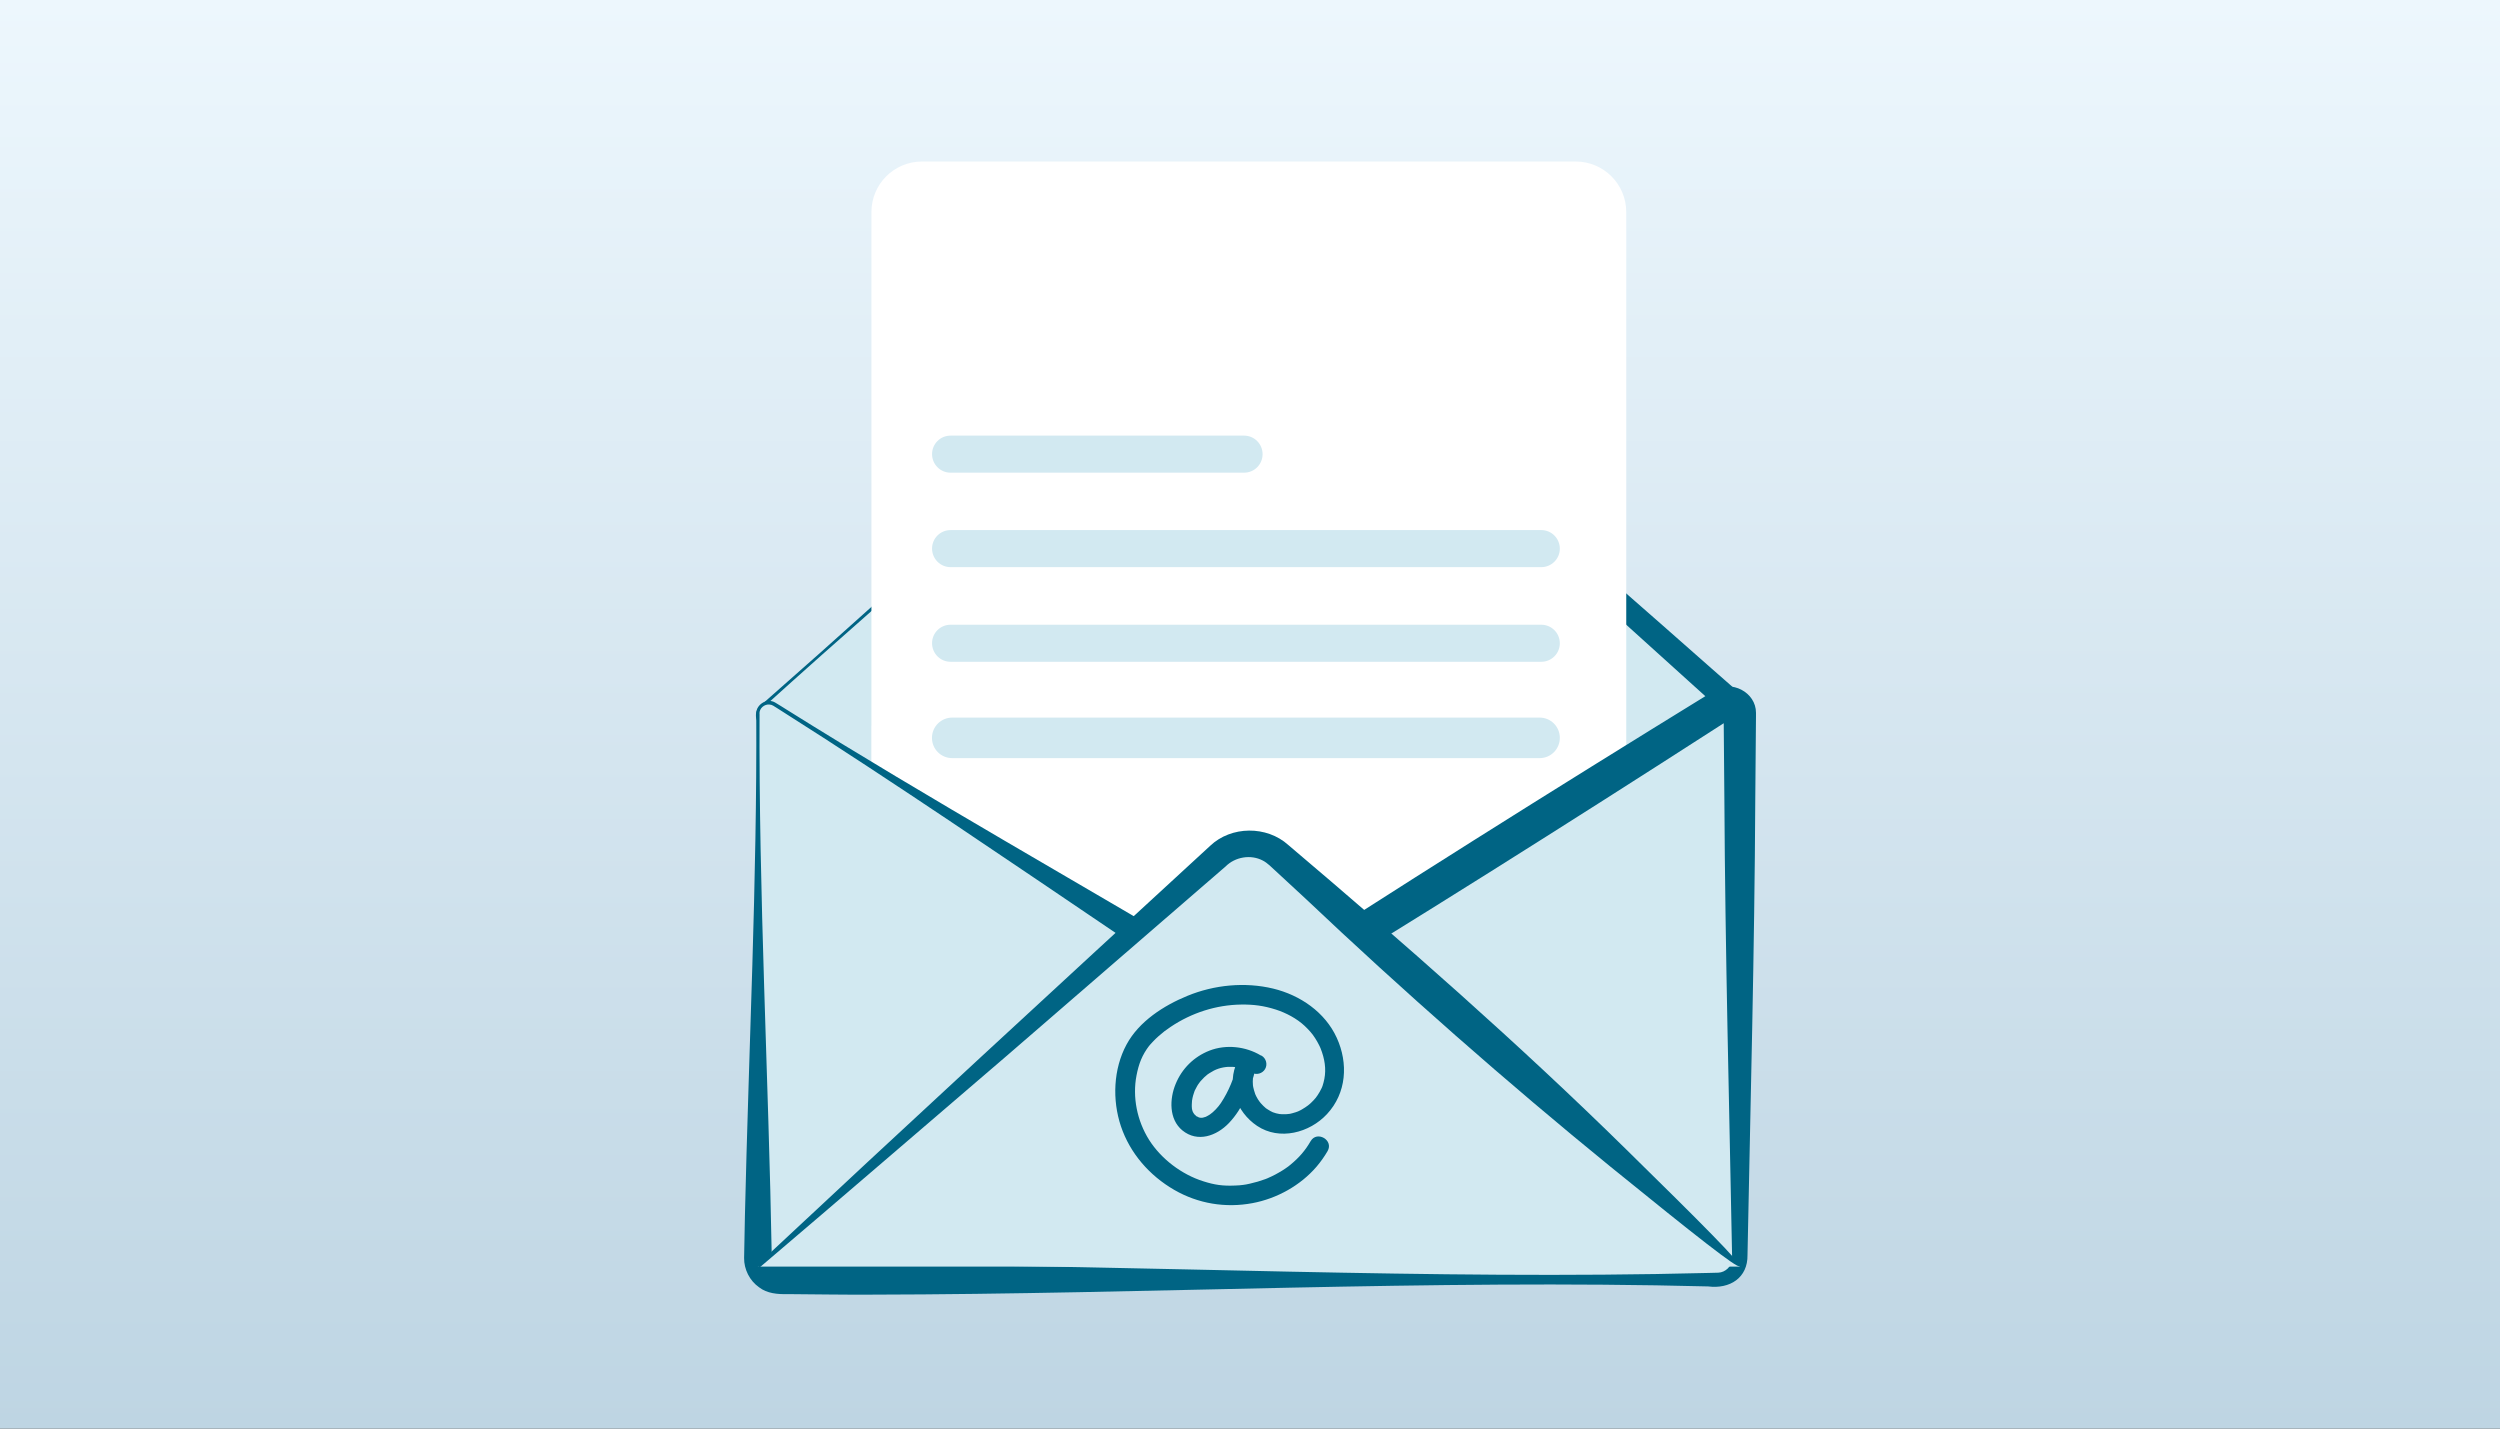
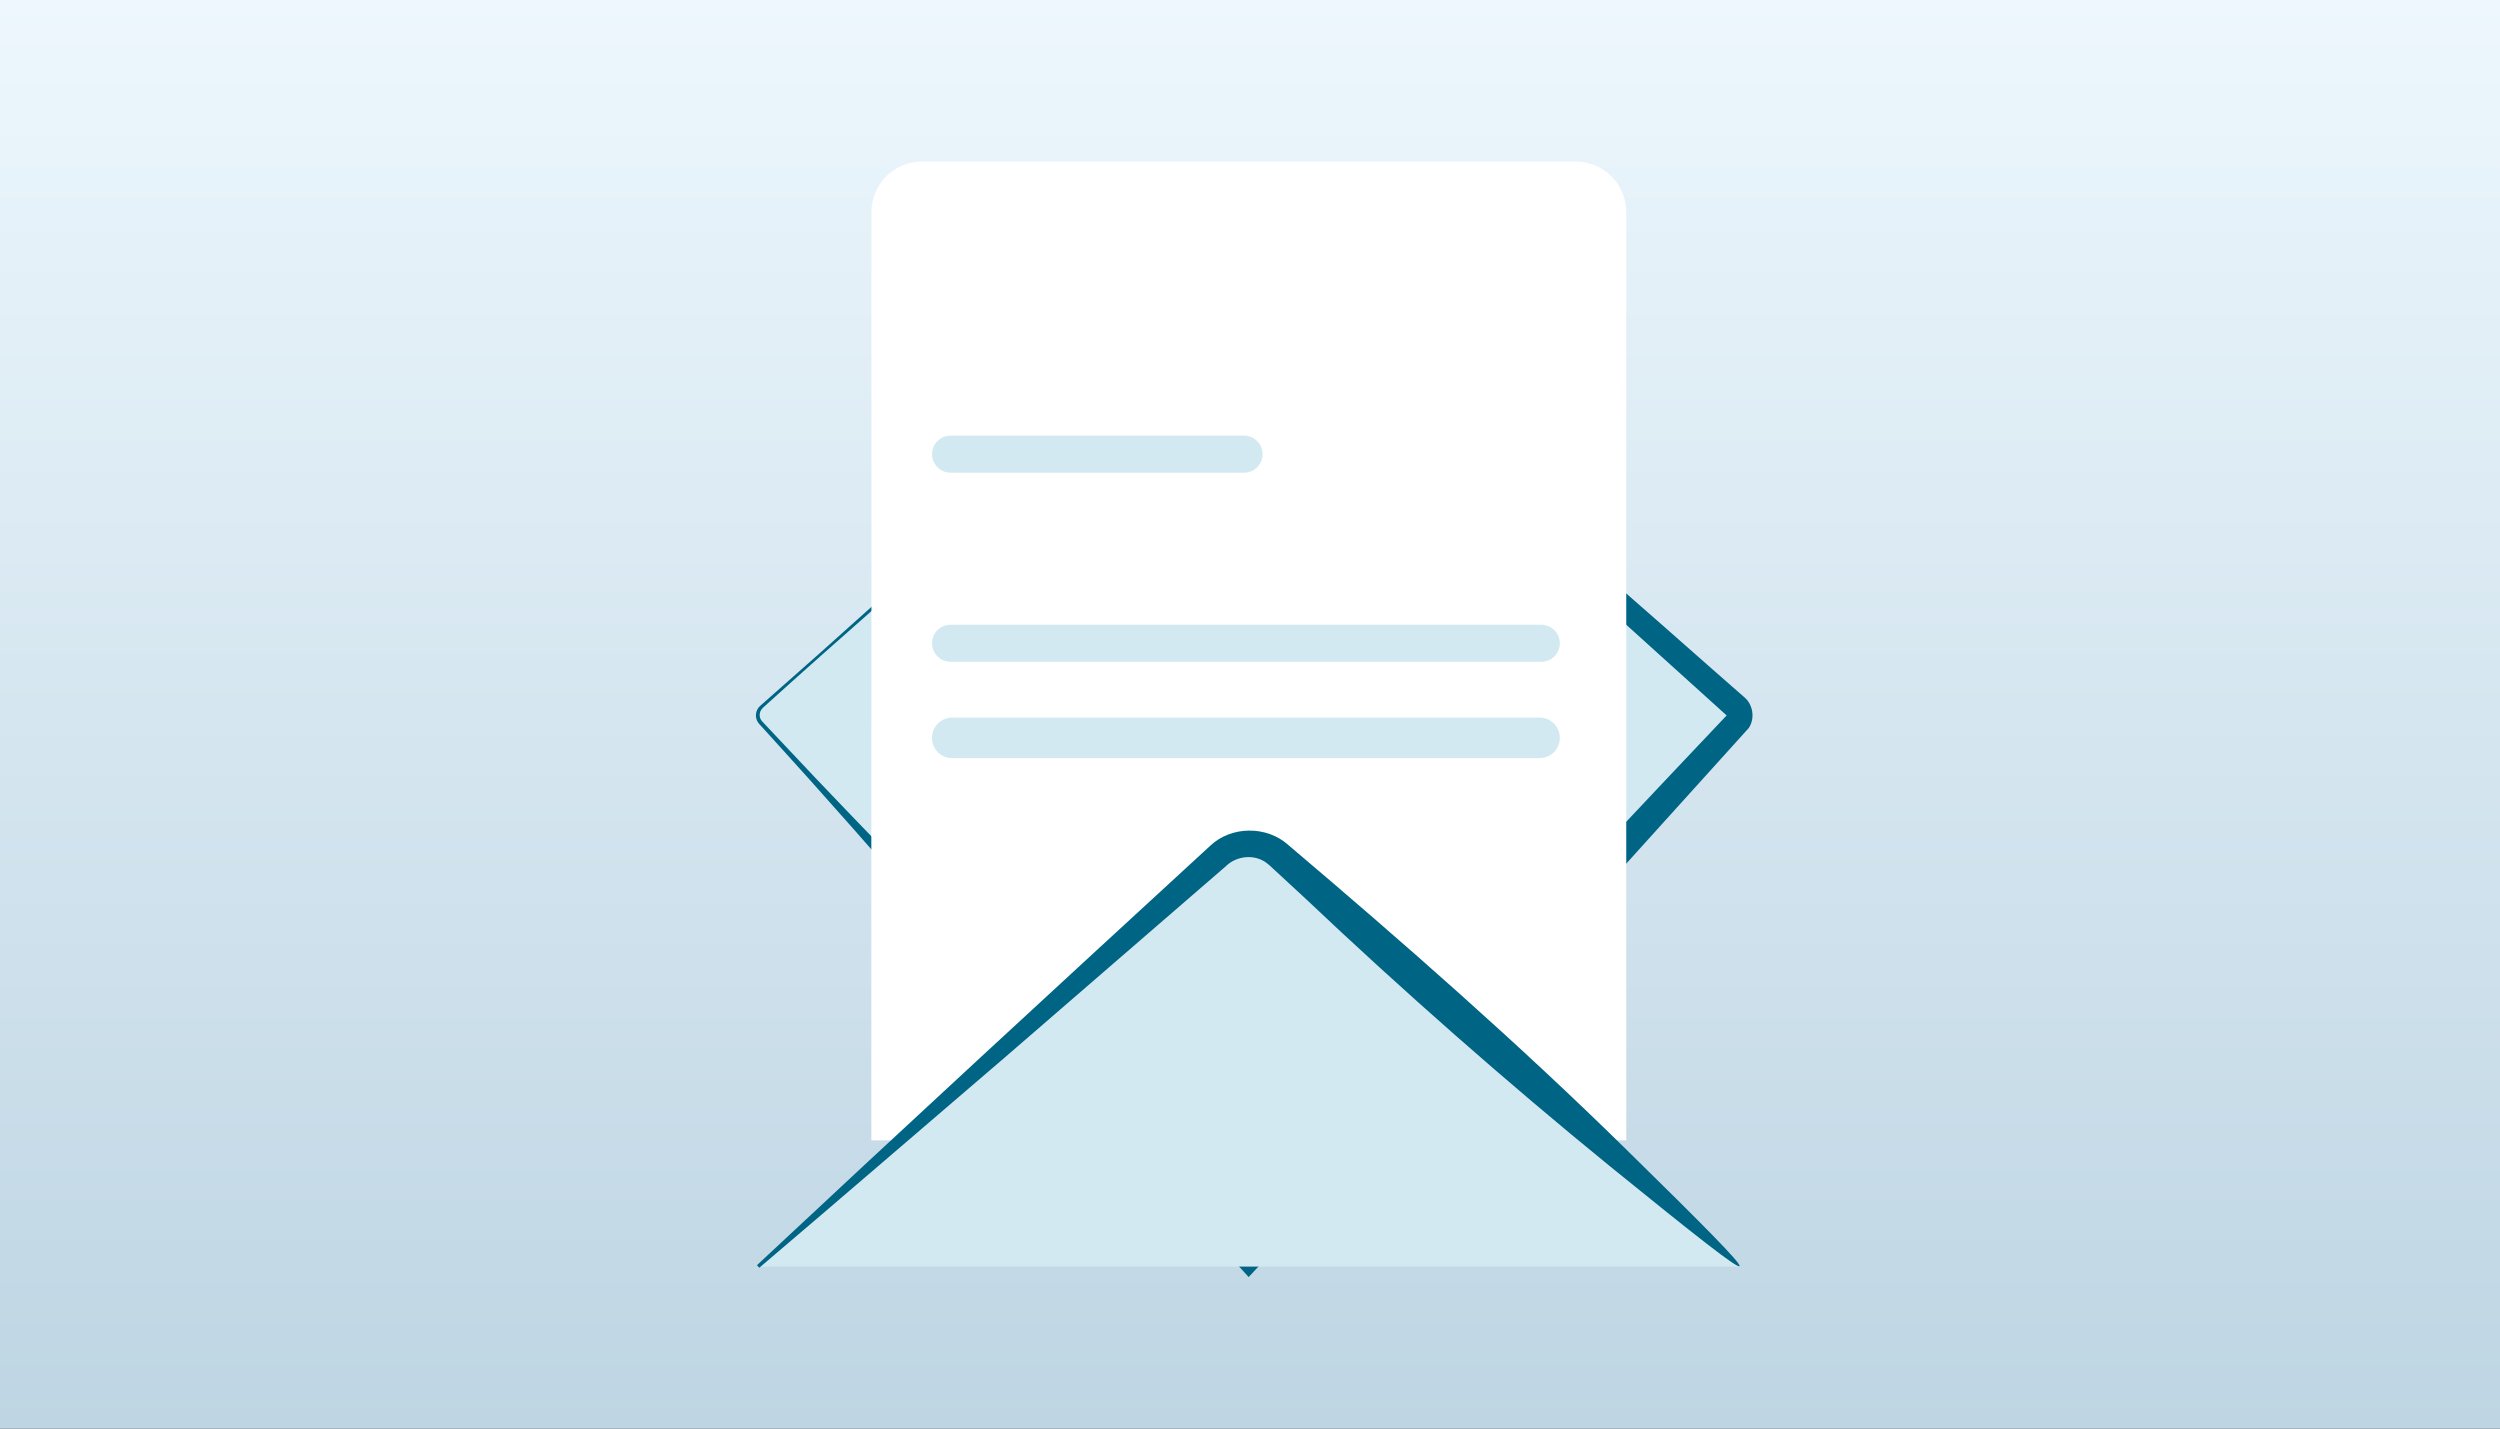
<svg xmlns="http://www.w3.org/2000/svg" id="Laag_1" version="1.1" viewBox="0 0 280 160">
  <rect x="0" y="0" width="280" height="160" fill="#333333" stroke="none" />
  <defs>
    <style>
      .st0 {
        fill: #fff;
      }

      .st1 {
        fill: #006484;
      }

      .st2 {
        fill: url(#Naamloos_verloop_35);
      }

      .st3 {
        fill: #d2e9f1;
      }
    </style>
    <linearGradient id="Naamloos_verloop_35" data-name="Naamloos verloop 35" x1="140" y1="162" x2="140" y2="2" gradientTransform="translate(0 162) scale(1 -1)" gradientUnits="userSpaceOnUse">
      <stop offset="0" stop-color="#edf7fd" />
      <stop offset="1" stop-color="#bed5e3" />
    </linearGradient>
  </defs>
  <rect class="st2" width="280" height="160" />
  <path class="st3" d="M85.3,79.17l54.58-48.56,54.58,48.56c.51.46.55,1.25.08,1.76l-54.66,59.32-54.66-59.32c-.47-.51-.43-1.3.08-1.76Z" />
  <path class="st1" d="M85.17,79.03c17.72-15.55,36.62-33.15,54.12-49.07l.57-.52.59.52c13.49,11.93,37.97,33.17,51.22,44.89l3.66,3.21c1.01.82,1.26,2.39.53,3.48-16.27,17.97-38.23,42.49-54.61,59.99l-1.4,1.5c-2.78-3.04-5.56-6.1-8.31-9.16-13.16-14.57-27.74-31.91-40.89-46.58l-3.46-3.83-1.73-1.91-.44-.48c-.16-.19-.28-.42-.33-.67-.1-.49.08-1.03.46-1.35h0ZM85.42,79.31c-.41.37-.46,1.06-.07,1.47l.44.47,1.77,1.88c9.35,10.01,22.75,23.57,32.32,33.41,4.69,4.77,9.73,10.06,14.31,14.9,2.37,2.5,4.73,5.01,7.07,7.53h-2.78c15.85-17.33,38.89-41.95,54.95-58.89,0,.06.02.12.07.15l-.06-.05-3.61-3.26c-13.03-11.76-37.29-33.68-50.54-45.66h1.16c-17.85,15.57-37.53,32.21-55.04,48.04h.01Z" />
  <path class="st0" d="M97.6,81.27V23.75c0-3.13,2.54-5.66,5.66-5.66h73.22c3.13,0,5.66,2.54,5.66,5.66v103.97h-84.55v-46.45Z" />
-   <path class="st3" d="M84.88,79.94v60.92c0,1.36,1.1,2.47,2.47,2.47h105.05c1.37,0,2.47-1.11,2.47-2.47v-60.92c0-.97-1.07-1.56-1.89-1.04l-53.1,33.42-53.1-33.42c-.82-.52-1.89.07-1.89,1.04h0Z" />
-   <path class="st1" d="M85.07,79.94c-.1,20.3,1.01,40.63,1.37,60.93.02.43.37.8.79.84.1.02.23,0,.37,0,3.32-.02,6.64-.08,9.96-.06,31.25.04,62.49,1.72,93.75.92l1.14-.03c.8-.03,1.51-.72,1.55-1.51-.32-17.07-.78-34.42-.87-51.47l-.08-9.37v-.15s0-.14,0-.09c0,.04,0,.08.02.13.07.28.32.46.63.44.07,0,.14-.03.2-.06.07-.05.01,0,0,0-.29.19-1.17.75-1.48.95-16.94,10.91-34.4,21.92-51.63,32.38l-.96.58-.9-.58c-4.57-2.98-9.1-6-13.61-9.05-11.8-7.98-25.48-17.32-37.44-24.89l-.86-.55c-.31-.19-.54-.38-.83-.39-.58-.07-1.16.43-1.13,1.03h0ZM84.7,79.94c-.03-1.04,1.2-1.8,2.11-1.26.32.18,1,.62,1.31.81,7.87,4.93,16.48,10.03,24.52,14.74,8.37,4.89,20.02,11.65,28.17,16.61h-1.86c17.22-11.22,35.02-22.39,52.52-33.16l.5-.31c1.9-1.29,4.71.15,4.7,2.47,0,.15,0,.14,0,.2v.15l-.08,9.37c-.08,16.89-.54,34.08-.87,50.98.05,2.59-1.99,3.85-4.41,3.54-31.26-.8-62.5.87-93.75.92-3.13.02-6.25-.04-9.37-.06-1.09.03-2.28-.07-3.17-.76-1.06-.74-1.7-2.02-1.68-3.29l.09-4.7c.43-18.75,1.37-37.5,1.27-56.25h0Z" />
  <path class="st3" d="M84.88,141.86l51.65-46.09c1.89-1.69,4.79-1.69,6.68,0l51.65,46.09" />
  <path class="st1" d="M84.76,141.72c16.25-15.21,33.74-31.32,50.15-46.41.14-.13.5-.45.63-.58,2.36-2.24,6.33-2.27,8.75-.09,12.85,10.89,25.85,22.3,37.86,34.11,17.07,16.75,17.32,17.42-1.74,1.95-11.6-9.44-23.34-19.78-34.21-30.07l-3.34-3.09c-.44-.4-.9-.89-1.43-1.16-1.35-.71-3.1-.41-4.17.67l-.43.37c-6.25,5.38-17.76,15.39-24.11,20.86-9.23,7.9-18.42,15.84-27.68,23.71l-.25-.28h0Z" />
-   <path class="st3" d="M172.63,59.37h-66.17c-1.15,0-2.07.93-2.07,2.07h0c0,1.15.93,2.08,2.07,2.08h66.17c1.14,0,2.07-.93,2.07-2.07h0c0-1.15-.93-2.08-2.07-2.08Z" />
  <path class="st3" d="M139.34,48.79h-32.88c-1.15,0-2.07.93-2.07,2.07h0c0,1.15.93,2.08,2.07,2.08h32.88c1.15,0,2.07-.93,2.07-2.07h0c0-1.15-.93-2.08-2.07-2.08Z" />
  <path class="st3" d="M172.63,69.97h-66.17c-1.15,0-2.07.93-2.07,2.07h0c0,1.15.93,2.08,2.07,2.08h66.17c1.14,0,2.07-.93,2.07-2.07h0c0-1.15-.93-2.08-2.07-2.08Z" />
  <path class="st3" d="M172.44,80.37h-65.79c-1.25,0-2.27,1.01-2.27,2.27s1.01,2.27,2.27,2.27h65.79c1.25,0,2.26-1.01,2.26-2.27s-1.01-2.27-2.26-2.27Z" />
-   <path class="st1" d="M141.21,118.21c-1.7-1.02-3.9-1.26-5.75-.54-1.74.68-3.09,2.02-3.79,3.74-.69,1.67-.76,3.94.75,5.19,1.71,1.4,3.85.62,5.23-.83,1.53-1.61,2.48-3.92,2.96-6.06.12-.53-.12-1.09-.63-1.3-.48-.19-1.12-.04-1.37.45-1.31,2.58-.14,5.69,2.19,7.24,2.5,1.67,5.87.78,7.82-1.32,2.2-2.36,2.4-5.69,1.1-8.54-1.31-2.88-4.11-4.79-7.13-5.52-3.16-.76-6.59-.42-9.59.81-2.66,1.09-5.43,2.86-6.83,5.46-1.48,2.74-1.61,6.21-.63,9.14,1.02,3.04,3.21,5.54,5.98,7.14,2.67,1.54,5.74,2.05,8.76,1.48,2.72-.51,5.36-1.97,7.17-4.08.46-.54.88-1.13,1.24-1.75.71-1.22-1.19-2.33-1.9-1.11-.61,1.05-1.26,1.81-2.25,2.63-.22.18-.25.21-.56.42-.26.18-.52.34-.79.49-.25.15-.51.28-.78.41-.13.06-.27.12-.4.18.05-.02.16-.06-.04.02-.08.03-.17.07-.25.1-.57.21-1.15.38-1.74.51-.14.03-.29.06-.43.09-.03,0-.45.07-.25.04-.33.05-.66.07-.99.08-1.35.06-2.27-.07-3.55-.48-2.41-.76-4.7-2.49-6.06-4.63-1.36-2.16-1.88-4.81-1.41-7.23.25-1.29.62-2.27,1.42-3.32-.11.15.1-.12.15-.17.08-.1.18-.2.27-.29.2-.22.42-.42.64-.62.5-.44.79-.66,1.34-1.03,2.35-1.58,5.1-2.46,7.89-2.5,1.39-.02,2.54.13,3.89.56,1.15.37,2.34,1,3.22,1.82.23.21.44.44.65.67.22.25.31.38.53.71.17.26.32.53.46.81.03.07.07.14.1.21,0,.01.08.19.03.06.07.16.12.32.18.49.4,1.18.48,2.29.17,3.42-.03.12-.07.24-.11.37-.02.07-.05.14-.08.2-.07.17.06-.12-.02.04-.14.28-.28.56-.46.81-.02.03-.26.35-.15.22-.09.11-.19.23-.29.33-.1.11-.2.21-.31.31-.05.05-.11.1-.17.15,0,0-.26.21-.12.1-.23.18-.48.33-.73.48-.12.07-.25.14-.39.19.04-.02.17-.06-.03.02-.08.03-.17.06-.25.09-.14.04-.27.08-.41.12-.07.02-.14.03-.21.05-.03,0-.25.05-.12.02.13-.02-.09.01-.12.01-.07,0-.14.01-.22.02-.16,0-.32,0-.49,0-.07,0-.14-.01-.22-.02.18.02,0,0-.03,0-.13-.03-.25-.05-.38-.08-.12-.03-.25-.08-.37-.12.19.07.03.02,0,0-.08-.05-.18-.08-.26-.13-.11-.06-.23-.13-.33-.2-.06-.03-.11-.07-.16-.11.03.03.15.13-.01,0-.21-.18-.41-.37-.59-.58-.04-.04-.22-.29-.1-.12-.07-.11-.15-.21-.22-.32-.07-.11-.13-.23-.19-.34-.03-.06-.06-.12-.08-.18-.14-.27.06.19-.04-.1-.08-.24-.16-.49-.21-.74-.01-.06-.02-.12-.03-.19,0,.05.02.22,0,.01-.01-.14-.02-.28-.02-.43,0-.12.01-.25.02-.38.02-.17-.03.18,0,.01.01-.06.02-.12.04-.19.03-.12.07-.24.11-.37.01-.03.08-.21.03-.09-.06.15.07-.14.07-.13-.67-.28-1.34-.57-2-.84-.36,1.58-.95,3.04-1.84,4.39-.28.43-.82,1.01-1.23,1.28-.14.09-.29.18-.44.25-.18.08.22-.05-.09.03-.07.02-.14.04-.2.06-.03.01-.21.04-.02.02-.07,0-.14.01-.21.01s-.14,0-.21-.01c.22.03-.07-.03-.12-.04.17.05-.26-.15-.23-.12.05.03-.28-.29-.19-.18-.23-.3-.26-.41-.32-.78.03.17,0-.07,0-.11v-.23c0-.17.01-.33.03-.5-.02.18.04-.19.05-.25.04-.18.09-.36.15-.53.02-.07.05-.14.07-.21.12-.33-.05.09.04-.1.07-.15.15-.3.23-.44.07-.13.15-.26.24-.37.04-.06.08-.12.13-.18-.11.14.08-.1.11-.12.22-.25.46-.49.72-.69-.12.09.17-.12.23-.15.15-.1.32-.19.48-.28,1.3-.65,2.95-.53,4.23.23.51.31,1.21.11,1.5-.4.3-.51.12-1.2-.4-1.5h0Z" />
</svg>